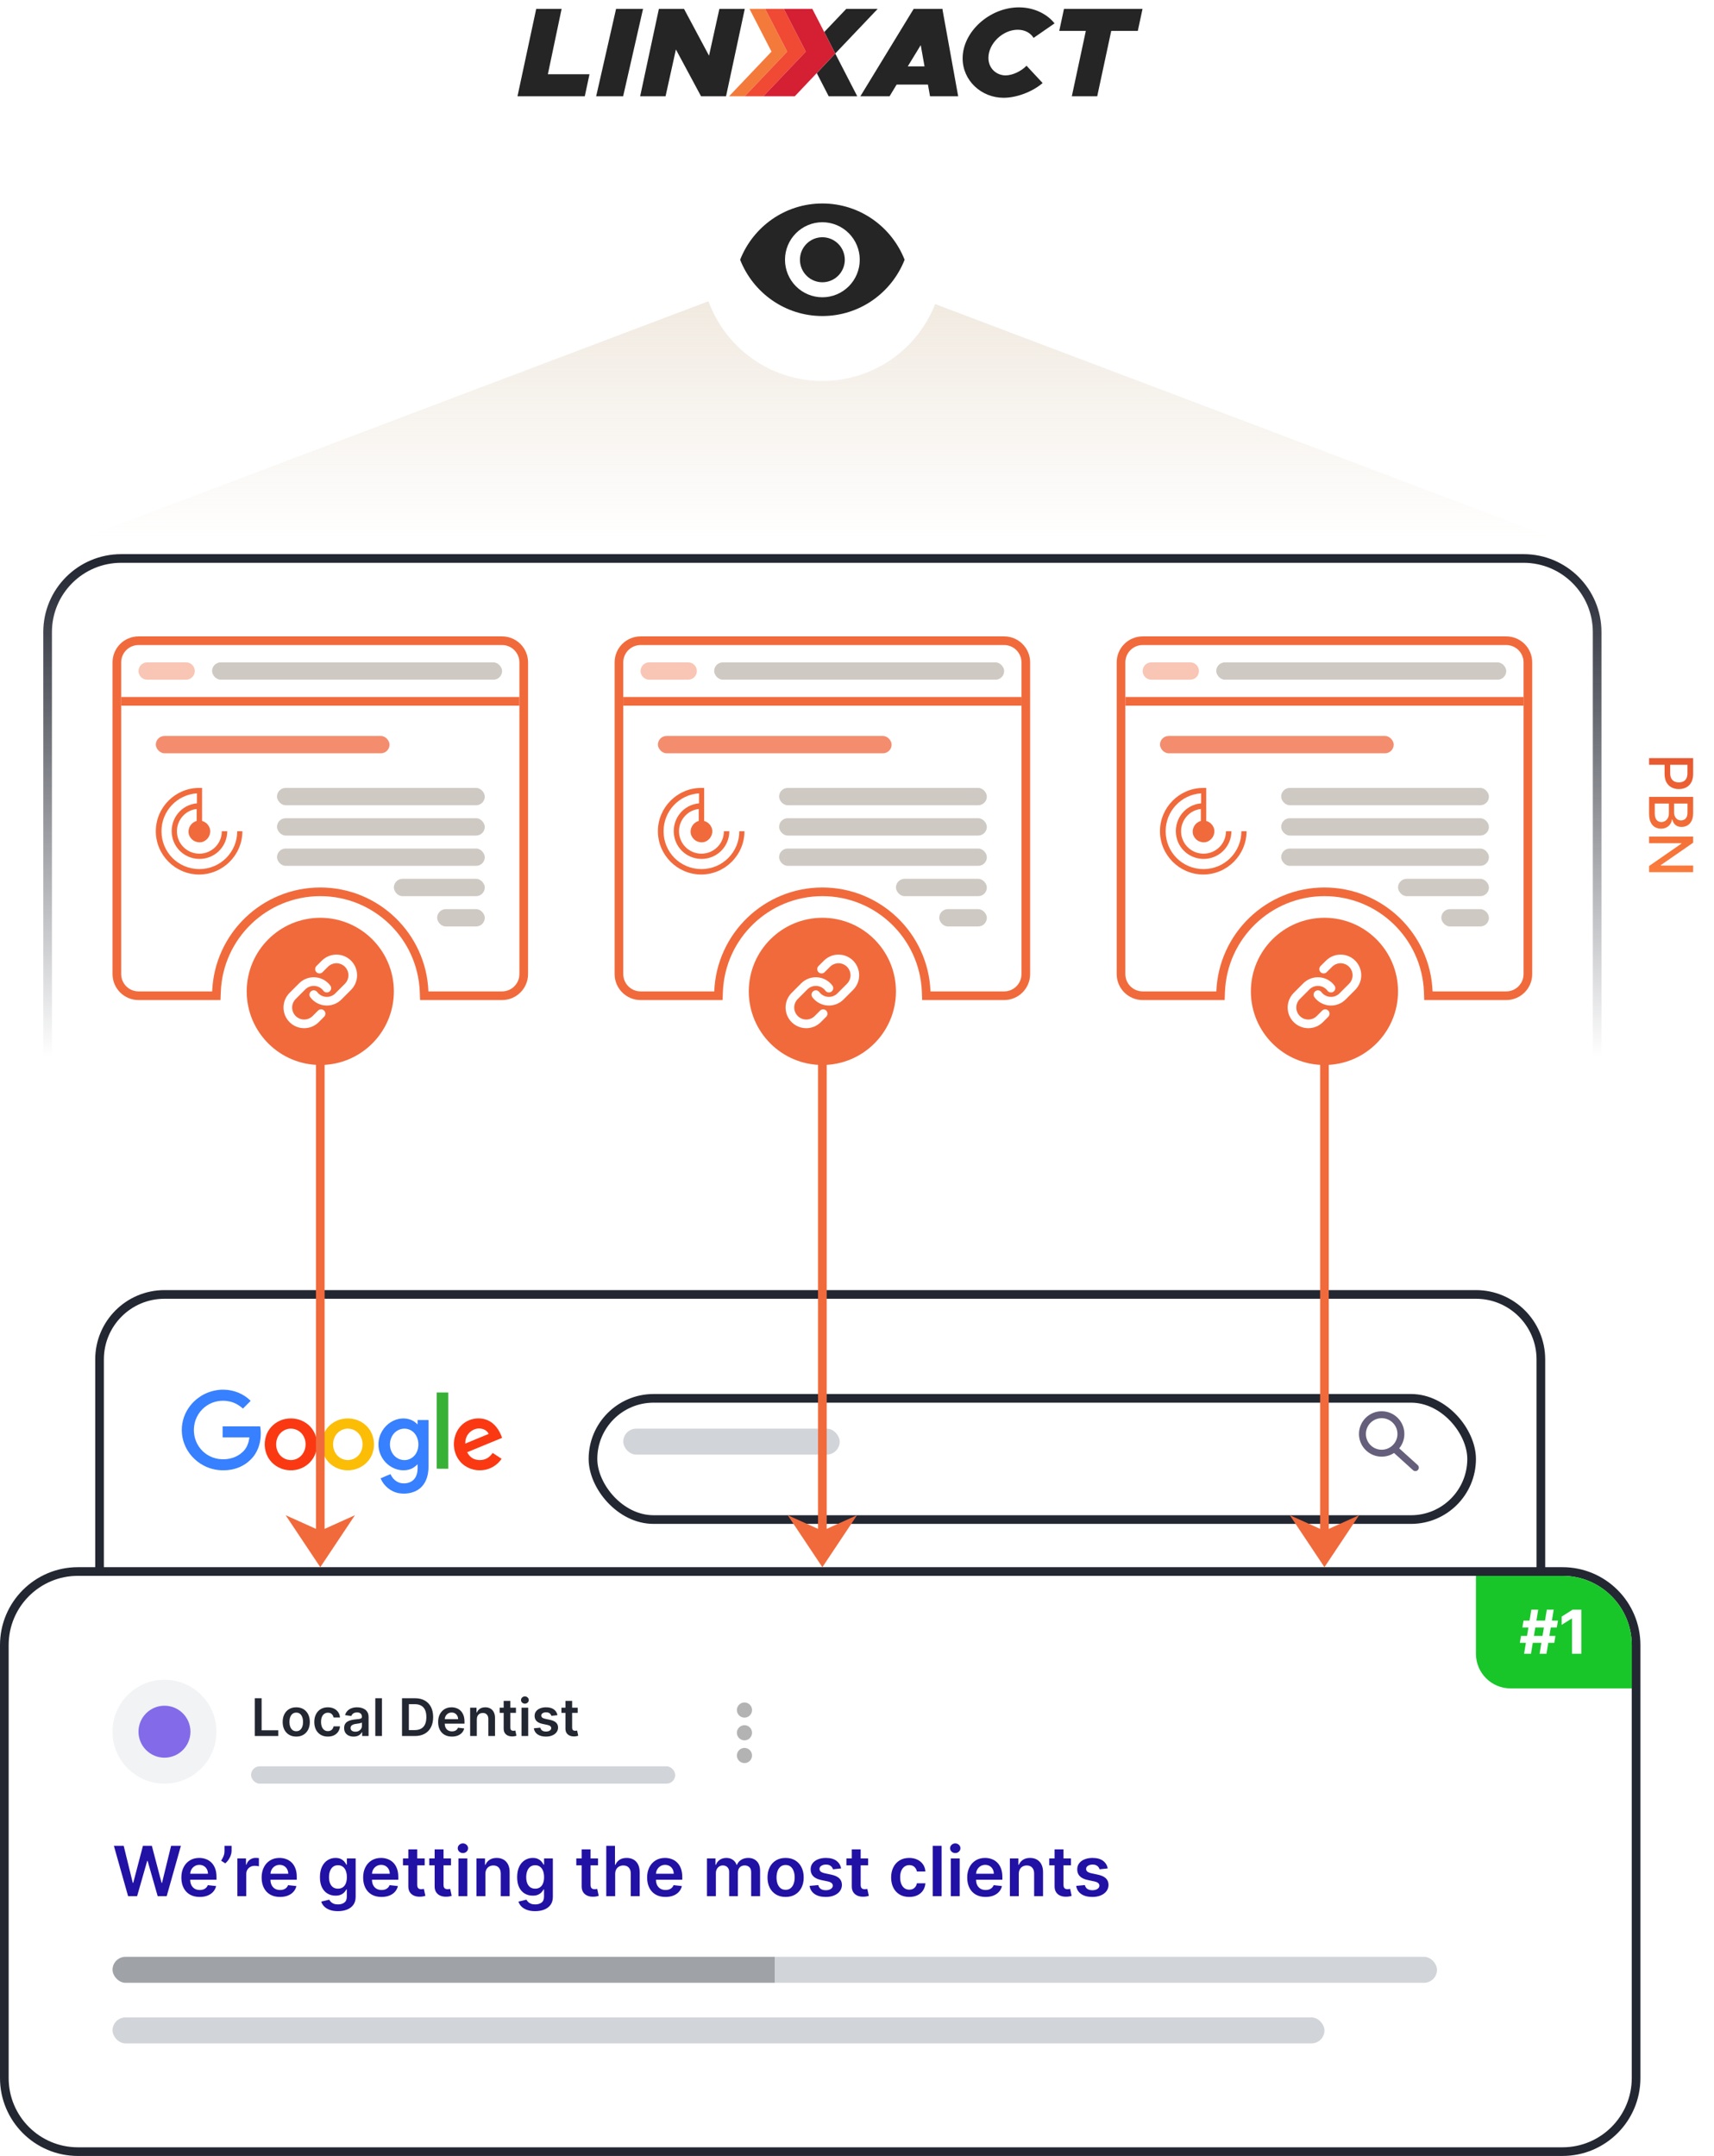
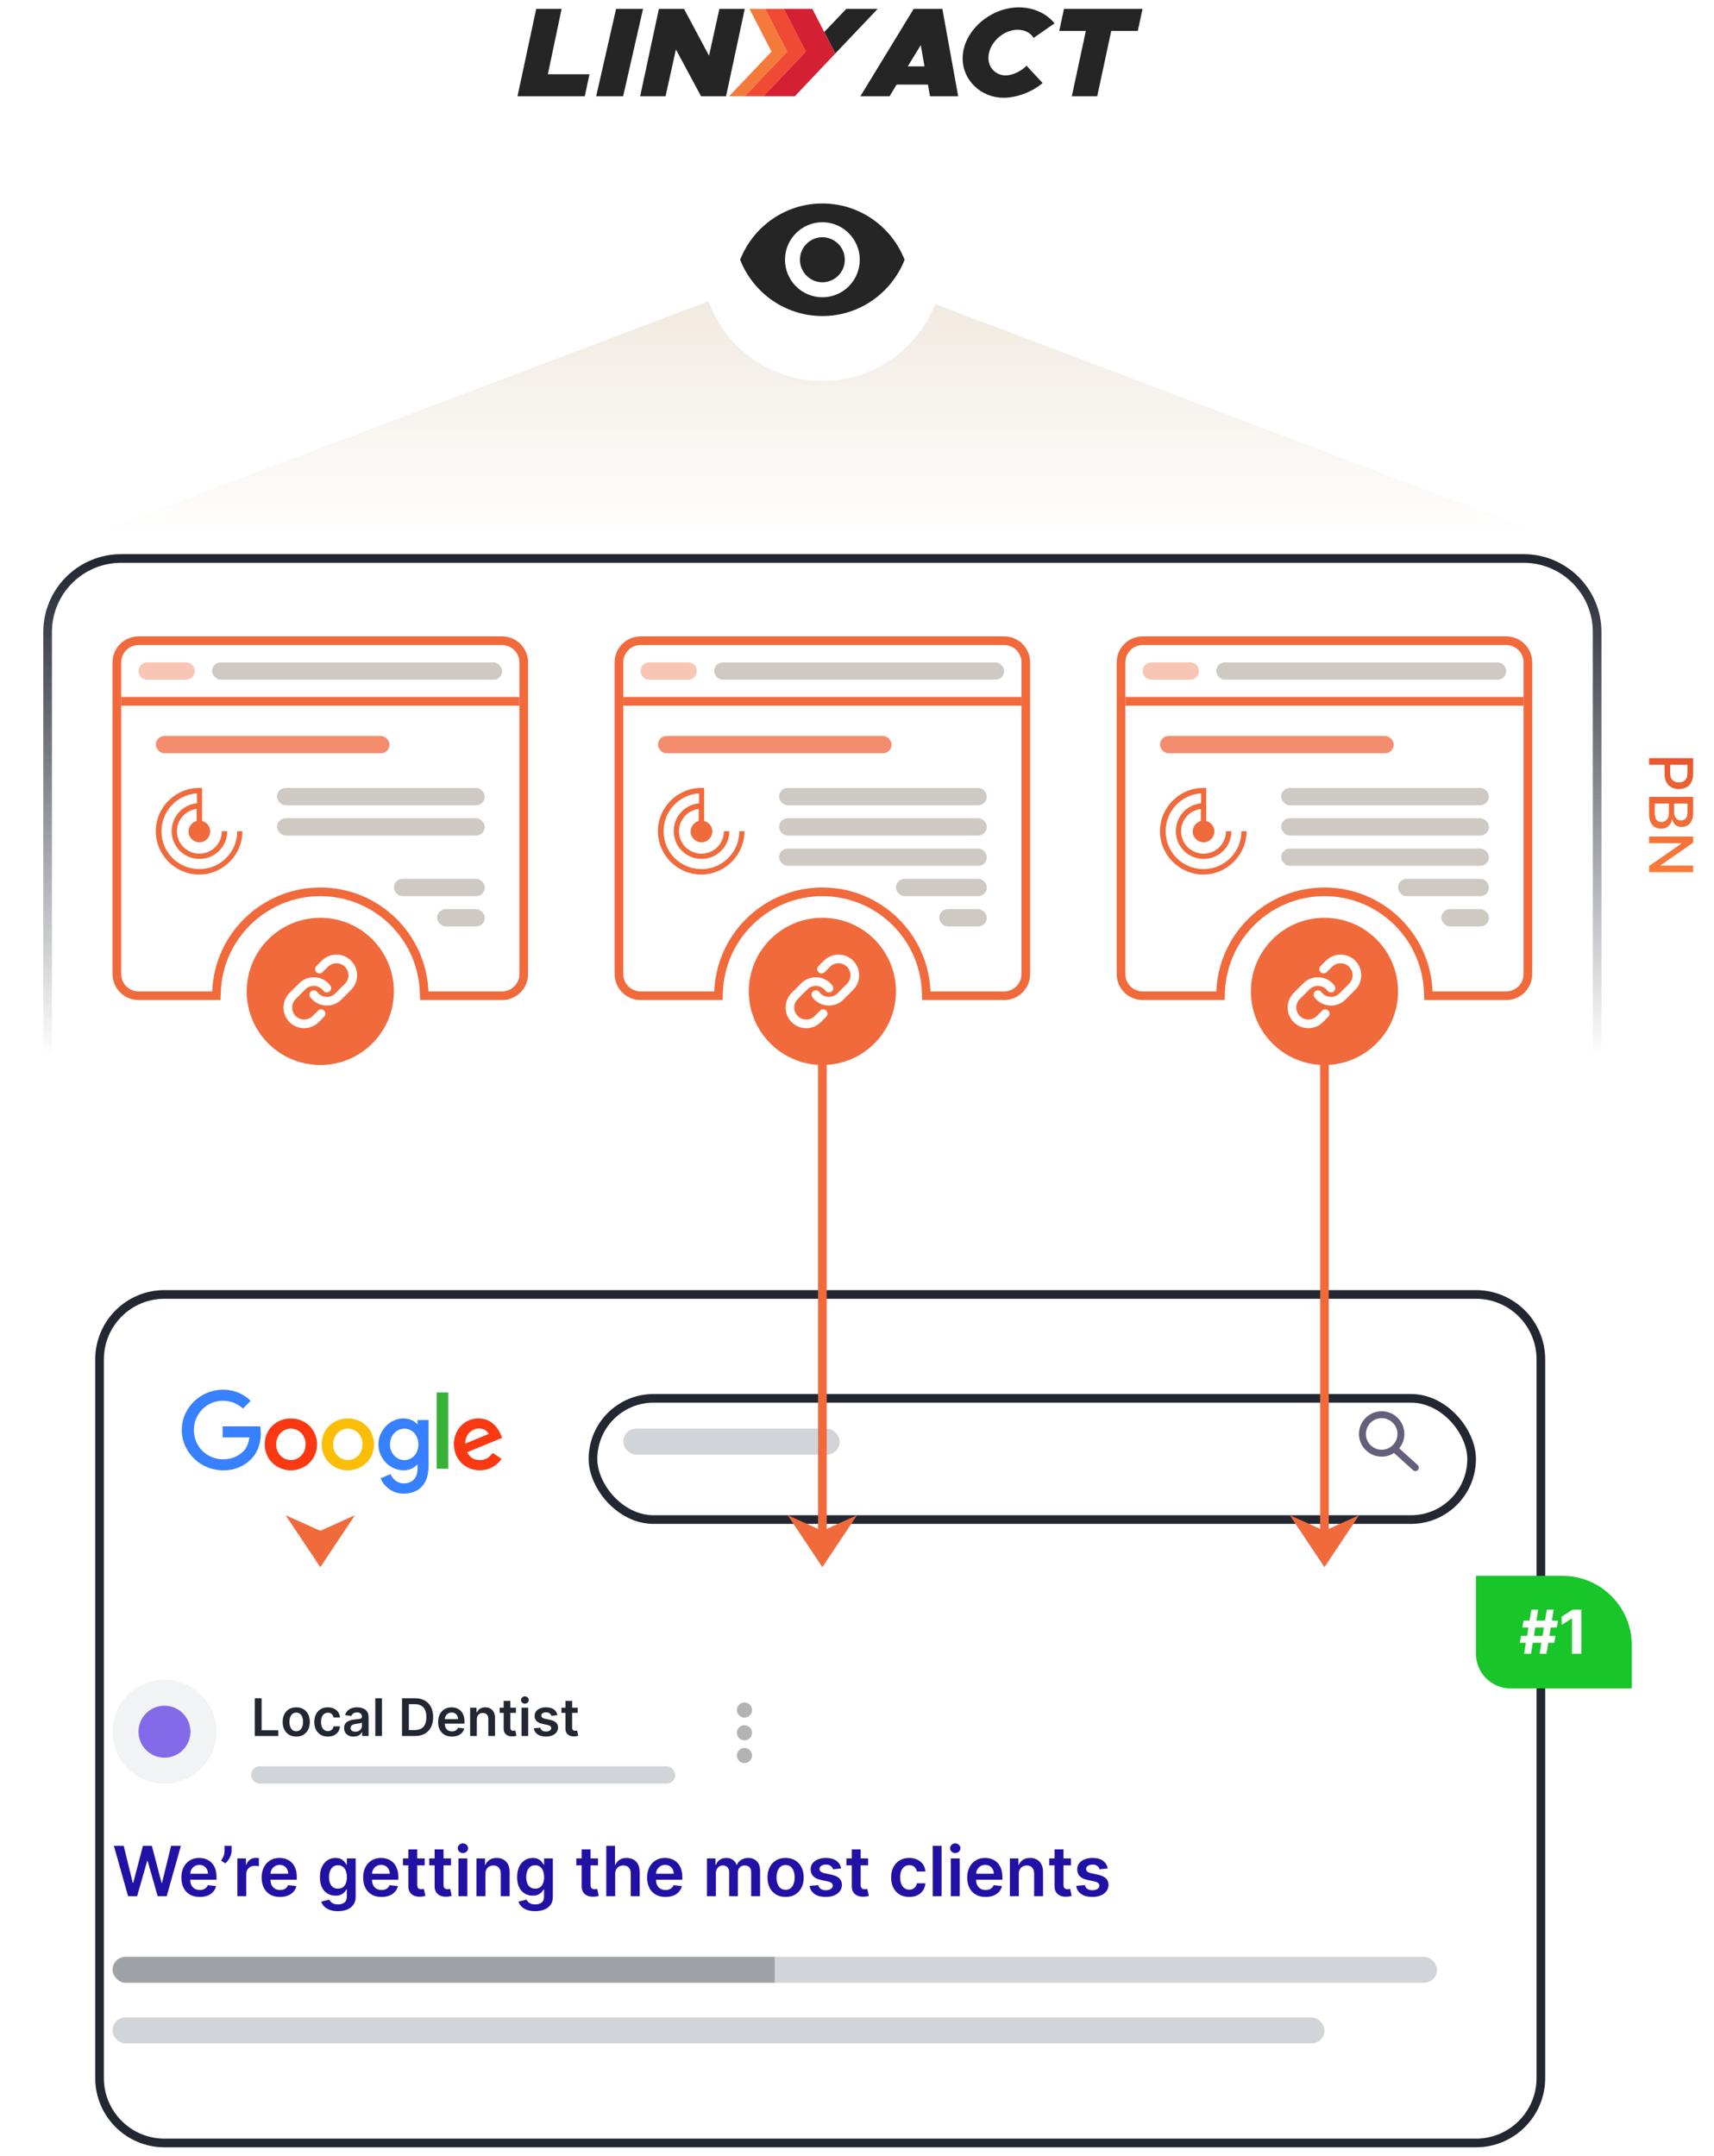
<svg xmlns="http://www.w3.org/2000/svg" width="396" height="498" viewBox="0 0 396 498" fill="none">
  <path d="M189 60L374 130H4L189 60Z" fill="url(#paint0_linear_18949_100548)" />
  <path d="M136.196 17.152L135.107 22.235H119.56L123.885 2.055H129.753L126.577 17.152H136.196Z" fill="#252525" />
  <path d="M142.336 2.055H148.568L143.97 22.235H137.738L142.336 2.055Z" fill="#252525" />
  <path d="M152.227 2.055H158.036L163.813 12.864L166.203 2.055H172.071L167.745 22.235H161.968L156.16 11.425L153.77 22.235H147.902L152.227 2.055Z" fill="#252525" />
-   <path d="M188.71 16.892L191.463 22.238H198.058L192.975 12.367L188.71 16.892Z" fill="#252525" />
  <path d="M195.515 2.055L190.434 7.4L192.974 12.364L202.775 2.055H195.515Z" fill="#252525" />
  <path d="M214.388 19.532H207.158L205.525 22.235H198.779L211.09 2.055H217.806L217.745 2.172L221.375 22.235H214.871L214.388 19.532ZM213.601 15.331L212.724 10.427L209.729 15.331H213.601Z" fill="#252525" />
  <path d="M222.404 13.48C222.404 7.312 228.666 1.701 235.411 1.701C238.981 1.701 241.976 3.288 243.639 5.402L238.799 8.751C238.133 7.665 236.864 6.871 235.139 6.871C231.661 6.871 228.363 10.073 228.363 13.363C228.363 15.918 230.33 17.416 232.325 17.416C233.868 17.416 235.895 16.506 237.165 15.184L240.886 19.178C238.587 21.176 234.927 22.586 231.872 22.586C226.731 22.586 222.404 18.619 222.404 13.48Z" fill="#252525" />
  <path d="M250.87 7.137H244.729L245.818 2.055H263.967L262.878 7.137H256.738L253.501 22.235H247.633L250.87 7.137Z" fill="#252525" />
  <path d="M176.794 2.055H173.164L178.246 11.925L168.445 22.235H172.075L181.875 11.925L176.794 2.055Z" fill="#F47A3B" />
  <path d="M181.088 2.055H176.792L181.874 11.925L172.073 22.235H176.369L186.169 11.925L181.088 2.055Z" fill="#F04934" />
  <path d="M192.974 12.364L183.628 22.235H176.368L186.169 11.925L181.087 2.055H187.681L192.974 12.364Z" fill="#D51F33" />
  <circle cx="190" cy="60" r="28" fill="white" />
  <path d="M190 65.2C191.374 65.2 192.692 64.652 193.664 63.677C194.636 62.702 195.182 61.379 195.182 60C195.182 58.621 194.636 57.298 193.664 56.323C192.692 55.348 191.374 54.8 190 54.8C188.626 54.8 187.308 55.348 186.336 56.323C185.364 57.298 184.818 58.621 184.818 60C184.818 61.379 185.364 62.702 186.336 63.677C187.308 64.652 188.626 65.2 190 65.2ZM190 51.333C192.291 51.333 194.487 52.246 196.107 53.872C197.726 55.497 198.636 57.702 198.636 60C198.636 62.298 197.726 64.503 196.107 66.128C194.487 67.754 192.291 68.667 190 68.667C187.709 68.667 185.513 67.754 183.893 66.128C182.274 64.503 181.364 62.298 181.364 60C181.364 57.702 182.274 55.497 183.893 53.872C185.513 52.246 187.709 51.333 190 51.333ZM190 73C198.636 73 206.012 67.609 209 60C206.012 52.391 198.636 47 190 47C181.364 47 173.988 52.391 171 60C173.988 67.609 181.364 73 190 73Z" fill="#252525" />
  <path d="M28 129C18.611 129 11 136.611 11 146V246C11 255.389 18.611 263 28 263H352C361.389 263 369 255.389 369 246V146C369 136.611 361.389 129 352 129H28Z" fill="white" stroke="url(#paint1_linear_18949_100548)" stroke-width="2" />
  <path d="M49.02 230H49.981L50.019 229.039C50.523 216.23 61.067 206 74 206C86.933 206 97.477 216.23 97.981 229.039L98.019 230H98.98H116C118.761 230 121 227.761 121 225V153C121 150.239 118.761 148 116 148H32C29.239 148 27 150.239 27 153V225C27 227.761 29.239 230 32 230H49.02Z" stroke="#F16A3C" stroke-width="2" />
  <path d="M120 162H28" stroke="#F16A3C" stroke-width="2" />
  <circle cx="74" cy="229" r="17" fill="#F16A3C" />
  <path d="M72.492 229.755C72.816 230.189 73.229 230.547 73.704 230.807C74.178 231.066 74.703 231.221 75.243 231.259C75.782 231.298 76.323 231.22 76.83 231.031C77.337 230.842 77.797 230.546 78.179 230.163L80.441 227.898C81.128 227.186 81.508 226.232 81.5 225.242C81.491 224.253 81.095 223.306 80.395 222.606C79.696 221.906 78.751 221.509 77.762 221.5C76.773 221.492 75.82 221.872 75.109 222.56L73.812 223.851M75.508 228.245C75.184 227.811 74.771 227.453 74.296 227.193C73.822 226.934 73.297 226.779 72.757 226.741C72.218 226.702 71.677 226.78 71.17 226.969C70.663 227.158 70.203 227.454 69.821 227.837L67.559 230.102C66.872 230.814 66.492 231.768 66.5 232.758C66.509 233.747 66.905 234.694 67.605 235.394C68.304 236.094 69.249 236.491 70.238 236.5C71.227 236.508 72.18 236.128 72.891 235.44L74.18 234.149" stroke="white" stroke-width="2" stroke-linecap="round" stroke-linejoin="round" />
  <path d="M54.812 192C54.812 196.812 50.938 200.75 46.062 200.75C41.188 200.75 37.312 196.875 37.312 192C37.312 187.375 40.875 183.562 45.5 183.25V185.562C41.938 185.875 39.375 189 39.688 192.562C40 196.125 43.125 198.688 46.688 198.375C50 198.062 52.5 195.312 52.5 192H51.25C51.25 194.875 48.938 197.188 46.062 197.188C43.188 197.188 40.875 194.875 40.875 192C40.875 189.375 42.875 187.125 45.438 186.875V189.625C44.125 190 43.312 191.312 43.625 192.688C44 194 45.312 194.812 46.688 194.5C48 194.125 48.812 192.812 48.5 191.438C48.25 190.562 47.562 189.875 46.688 189.625V182H46C40.5 182 36 186.5 36 192C36 197.5 40.5 202 46 202C51.5 202 56 197.5 56 192H54.812Z" fill="#F16A3C" />
  <rect x="64" y="182" width="48" height="4" rx="2" fill="#CEC9C2" />
  <rect x="64" y="189" width="48" height="4" rx="2" fill="#CEC9C2" />
-   <rect x="64" y="196" width="48" height="4" rx="2" fill="#CEC9C2" />
  <rect x="91" y="203" width="21" height="4" rx="2" fill="#CEC9C2" />
  <rect x="101" y="210" width="11" height="4" rx="2" fill="#CEC9C2" />
  <rect x="49" y="153" width="67" height="4" rx="2" fill="#CEC9C2" />
  <rect x="36" y="170" width="54" height="4" rx="2" fill="#F48D6E" />
  <path d="M32 155C32 153.895 32.895 153 34 153H43C44.105 153 45 153.895 45 155C45 156.105 44.105 157 43 157H34C32.895 157 32 156.105 32 155Z" fill="#F9C5B5" />
  <path d="M165.02 230H165.981L166.019 229.039C166.523 216.23 177.067 206 190 206C202.933 206 213.477 216.23 213.981 229.039L214.019 230H214.98H232C234.761 230 237 227.761 237 225V153C237 150.239 234.761 148 232 148H148C145.239 148 143 150.239 143 153V225C143 227.761 145.239 230 148 230H165.02Z" stroke="#F16A3C" stroke-width="2" />
  <path d="M236 162H144" stroke="#F16A3C" stroke-width="2" />
  <circle cx="190" cy="229" r="17" fill="#F16A3C" />
  <path d="M188.492 229.755C188.816 230.189 189.229 230.547 189.704 230.807C190.178 231.066 190.703 231.221 191.243 231.259C191.782 231.298 192.323 231.22 192.83 231.031C193.337 230.842 193.797 230.546 194.179 230.163L196.441 227.898C197.128 227.186 197.508 226.232 197.5 225.242C197.491 224.253 197.095 223.306 196.396 222.606C195.696 221.906 194.751 221.509 193.762 221.5C192.773 221.492 191.821 221.872 191.109 222.56L189.812 223.851M191.508 228.245C191.184 227.811 190.771 227.453 190.296 227.193C189.822 226.934 189.297 226.779 188.757 226.741C188.218 226.702 187.677 226.78 187.17 226.969C186.663 227.158 186.203 227.454 185.821 227.837L183.559 230.102C182.872 230.814 182.492 231.768 182.5 232.758C182.509 233.747 182.905 234.694 183.604 235.394C184.304 236.094 185.249 236.491 186.238 236.5C187.227 236.508 188.179 236.128 188.891 235.44L190.18 234.149" stroke="white" stroke-width="2" stroke-linecap="round" stroke-linejoin="round" />
  <path d="M170.812 192C170.812 196.812 166.938 200.75 162.062 200.75C157.188 200.75 153.312 196.875 153.312 192C153.312 187.375 156.875 183.562 161.5 183.25V185.562C157.938 185.875 155.375 189 155.688 192.562C156 196.125 159.125 198.688 162.688 198.375C166 198.062 168.5 195.312 168.5 192H167.25C167.25 194.875 164.938 197.188 162.062 197.188C159.188 197.188 156.875 194.875 156.875 192C156.875 189.375 158.875 187.125 161.438 186.875V189.625C160.125 190 159.313 191.312 159.625 192.688C160 194 161.312 194.812 162.688 194.5C164 194.125 164.812 192.812 164.5 191.438C164.25 190.562 163.562 189.875 162.688 189.625V182H162C156.5 182 152 186.5 152 192C152 197.5 156.5 202 162 202C167.5 202 172 197.5 172 192H170.812Z" fill="#F16A3C" />
  <rect x="180" y="182" width="48" height="4" rx="2" fill="#CEC9C2" />
  <rect x="180" y="189" width="48" height="4" rx="2" fill="#CEC9C2" />
  <rect x="180" y="196" width="48" height="4" rx="2" fill="#CEC9C2" />
  <rect x="207" y="203" width="21" height="4" rx="2" fill="#CEC9C2" />
  <rect x="217" y="210" width="11" height="4" rx="2" fill="#CEC9C2" />
  <rect x="165" y="153" width="67" height="4" rx="2" fill="#CEC9C2" />
  <rect x="152" y="170" width="54" height="4" rx="2" fill="#F48D6E" />
  <path d="M148 155C148 153.895 148.895 153 150 153H159C160.105 153 161 153.895 161 155C161 156.105 160.105 157 159 157H150C148.895 157 148 156.105 148 155Z" fill="#F9C5B5" />
  <path d="M281.02 230H281.981L282.019 229.039C282.523 216.23 293.067 206 306 206C318.933 206 329.477 216.23 329.981 229.039L330.019 230H330.98H348C350.761 230 353 227.761 353 225V153C353 150.239 350.761 148 348 148H264C261.239 148 259 150.239 259 153V225C259 227.761 261.239 230 264 230H281.02Z" stroke="#F16A3C" stroke-width="2" />
  <path d="M352 162H260" stroke="#F16A3C" stroke-width="2" />
  <circle cx="306" cy="229" r="17" fill="#F16A3C" />
  <path d="M304.492 229.755C304.816 230.189 305.229 230.547 305.704 230.807C306.178 231.066 306.703 231.221 307.243 231.259C307.782 231.298 308.323 231.22 308.83 231.031C309.337 230.842 309.797 230.546 310.179 230.163L312.441 227.898C313.128 227.186 313.508 226.232 313.5 225.242C313.491 224.253 313.095 223.306 312.396 222.606C311.696 221.906 310.751 221.509 309.762 221.5C308.773 221.492 307.821 221.872 307.109 222.56L305.812 223.851M307.508 228.245C307.184 227.811 306.771 227.453 306.296 227.193C305.822 226.934 305.297 226.779 304.757 226.741C304.218 226.702 303.677 226.78 303.17 226.969C302.663 227.158 302.203 227.454 301.821 227.837L299.559 230.102C298.872 230.814 298.492 231.768 298.5 232.758C298.509 233.747 298.905 234.694 299.604 235.394C300.304 236.094 301.249 236.491 302.238 236.5C303.227 236.508 304.179 236.128 304.891 235.44L306.18 234.149" stroke="white" stroke-width="2" stroke-linecap="round" stroke-linejoin="round" />
  <path d="M286.812 192C286.812 196.812 282.938 200.75 278.062 200.75C273.188 200.75 269.312 196.875 269.312 192C269.312 187.375 272.875 183.562 277.5 183.25V185.562C273.938 185.875 271.375 189 271.688 192.562C272 196.125 275.125 198.688 278.688 198.375C282 198.062 284.5 195.312 284.5 192H283.25C283.25 194.875 280.938 197.188 278.062 197.188C275.188 197.188 272.875 194.875 272.875 192C272.875 189.375 274.875 187.125 277.438 186.875V189.625C276.125 190 275.313 191.312 275.625 192.688C276 194 277.312 194.812 278.688 194.5C280 194.125 280.812 192.812 280.5 191.438C280.25 190.562 279.562 189.875 278.688 189.625V182H278C272.5 182 268 186.5 268 192C268 197.5 272.5 202 278 202C283.5 202 288 197.5 288 192H286.812Z" fill="#F16A3C" />
  <rect x="296" y="182" width="48" height="4" rx="2" fill="#CEC9C2" />
  <rect x="296" y="189" width="48" height="4" rx="2" fill="#CEC9C2" />
  <rect x="296" y="196" width="48" height="4" rx="2" fill="#CEC9C2" />
  <rect x="323" y="203" width="21" height="4" rx="2" fill="#CEC9C2" />
  <rect x="333" y="210" width="11" height="4" rx="2" fill="#CEC9C2" />
  <rect x="281" y="153" width="67" height="4" rx="2" fill="#CEC9C2" />
  <rect x="268" y="170" width="54" height="4" rx="2" fill="#F48D6E" />
  <path d="M264 155C264 153.895 264.895 153 266 153H275C276.105 153 277 153.895 277 155C277 156.105 276.105 157 275 157H266C264.895 157 264 156.105 264 155Z" fill="#F9C5B5" />
  <path d="M23 314C23 305.716 29.716 299 38 299H341C349.284 299 356 305.716 356 314V480C356 488.284 349.284 495 341 495H38C29.716 495 23 488.284 23 480V314Z" fill="white" stroke="#232732" stroke-width="2" />
-   <path d="M18 363C8.611 363 1 370.611 1 380V480C1 489.389 8.611 497 18 497H361C370.389 497 378 489.389 378 480V380C378 370.611 370.389 363 361 363H18Z" fill="white" stroke="#232732" stroke-width="2" />
  <path d="M341 364H361C369.837 364 377 371.163 377 380V390H349C344.582 390 341 386.418 341 382V364Z" fill="#18C629" />
  <path d="M355.703 382L357.374 371.818H358.964L357.294 382H355.703ZM351.144 379.474L351.408 377.884H359.362L359.099 379.474H351.144ZM352.124 382L353.794 371.818H355.385L353.714 382H352.124ZM351.726 375.935L351.994 374.344H359.949L359.68 375.935H351.726ZM365.347 371.818V382H363.194V373.862H363.134L360.803 375.323V373.414L363.323 371.818H365.347Z" fill="white" />
  <g clip-path="url(#clip0_18949_100548)">
    <path d="M26 452H179V458H26V452Z" fill="#9FA2A6" />
    <path d="M179 452H332V458H179V452Z" fill="#D1D4D8" />
  </g>
  <rect x="26" y="466" width="280" height="6" rx="3" fill="#D1D4D8" />
  <path d="M29.597 438L26.312 426.364H28.579L30.676 434.915H30.784L33.023 426.364H35.085L37.33 434.92H37.432L39.528 426.364H41.795L38.511 438H36.432L34.102 429.835H34.011L31.676 438H29.597ZM46.139 438.17C45.264 438.17 44.508 437.989 43.872 437.625C43.24 437.258 42.753 436.739 42.412 436.068C42.071 435.394 41.901 434.6 41.901 433.688C41.901 432.79 42.071 432.002 42.412 431.324C42.757 430.642 43.238 430.112 43.855 429.733C44.472 429.35 45.198 429.159 46.031 429.159C46.569 429.159 47.077 429.246 47.554 429.42C48.035 429.591 48.459 429.856 48.827 430.216C49.198 430.576 49.49 431.034 49.702 431.591C49.914 432.144 50.02 432.803 50.02 433.568V434.199H42.867V432.812H48.048C48.044 432.419 47.959 432.068 47.793 431.761C47.626 431.451 47.393 431.206 47.094 431.028C46.798 430.85 46.454 430.761 46.06 430.761C45.639 430.761 45.27 430.864 44.952 431.068C44.633 431.269 44.385 431.534 44.207 431.864C44.033 432.189 43.944 432.547 43.94 432.938V434.148C43.94 434.655 44.033 435.091 44.219 435.455C44.404 435.814 44.664 436.091 44.997 436.284C45.331 436.473 45.721 436.568 46.168 436.568C46.467 436.568 46.738 436.527 46.98 436.443C47.222 436.356 47.433 436.229 47.611 436.062C47.789 435.896 47.923 435.689 48.014 435.443L49.935 435.659C49.813 436.167 49.582 436.61 49.242 436.989C48.904 437.364 48.472 437.655 47.946 437.864C47.419 438.068 46.817 438.17 46.139 438.17ZM53.504 426.364V427.523C53.504 427.856 53.44 428.203 53.311 428.562C53.186 428.919 53.014 429.259 52.794 429.585C52.574 429.907 52.324 430.184 52.044 430.415L51.09 429.795C51.298 429.481 51.48 429.142 51.635 428.778C51.79 428.411 51.868 427.996 51.868 427.534V426.364H53.504ZM54.838 438V429.273H56.832V430.727H56.923C57.082 430.223 57.355 429.835 57.742 429.562C58.132 429.286 58.577 429.148 59.077 429.148C59.19 429.148 59.317 429.153 59.457 429.165C59.601 429.172 59.721 429.186 59.815 429.205V431.097C59.728 431.066 59.59 431.04 59.401 431.017C59.215 430.991 59.035 430.977 58.861 430.977C58.486 430.977 58.149 431.059 57.849 431.222C57.554 431.381 57.321 431.602 57.151 431.886C56.98 432.17 56.895 432.498 56.895 432.869V438H54.838ZM64.686 438.17C63.811 438.17 63.055 437.989 62.419 437.625C61.786 437.258 61.3 436.739 60.959 436.068C60.618 435.394 60.447 434.6 60.447 433.688C60.447 432.79 60.618 432.002 60.959 431.324C61.303 430.642 61.785 430.112 62.402 429.733C63.019 429.35 63.745 429.159 64.578 429.159C65.116 429.159 65.624 429.246 66.101 429.42C66.582 429.591 67.006 429.856 67.374 430.216C67.745 430.576 68.037 431.034 68.249 431.591C68.461 432.144 68.567 432.803 68.567 433.568V434.199H61.413V432.812H66.595C66.591 432.419 66.506 432.068 66.34 431.761C66.173 431.451 65.94 431.206 65.641 431.028C65.345 430.85 65.001 430.761 64.606 430.761C64.186 430.761 63.817 430.864 63.499 431.068C63.18 431.269 62.932 431.534 62.754 431.864C62.58 432.189 62.491 432.547 62.487 432.938V434.148C62.487 434.655 62.58 435.091 62.766 435.455C62.951 435.814 63.211 436.091 63.544 436.284C63.877 436.473 64.267 436.568 64.715 436.568C65.014 436.568 65.285 436.527 65.527 436.443C65.769 436.356 65.98 436.229 66.158 436.062C66.336 435.896 66.47 435.689 66.561 435.443L68.481 435.659C68.36 436.167 68.129 436.61 67.788 436.989C67.451 437.364 67.019 437.655 66.493 437.864C65.966 438.068 65.364 438.17 64.686 438.17ZM78.071 441.455C77.332 441.455 76.698 441.354 76.168 441.153C75.637 440.956 75.211 440.691 74.889 440.358C74.567 440.025 74.344 439.655 74.219 439.25L76.071 438.801C76.154 438.972 76.276 439.14 76.435 439.307C76.594 439.477 76.808 439.617 77.077 439.727C77.349 439.841 77.692 439.898 78.105 439.898C78.688 439.898 79.171 439.756 79.554 439.472C79.937 439.191 80.128 438.729 80.128 438.085V436.432H80.026C79.919 436.644 79.764 436.862 79.56 437.085C79.359 437.309 79.092 437.496 78.758 437.648C78.429 437.799 78.014 437.875 77.514 437.875C76.844 437.875 76.236 437.718 75.69 437.403C75.149 437.085 74.717 436.612 74.395 435.983C74.077 435.35 73.918 434.559 73.918 433.608C73.918 432.65 74.077 431.841 74.395 431.182C74.717 430.519 75.151 430.017 75.696 429.676C76.242 429.331 76.849 429.159 77.52 429.159C78.031 429.159 78.452 429.246 78.781 429.42C79.115 429.591 79.38 429.797 79.577 430.04C79.774 430.278 79.923 430.504 80.026 430.716H80.139V429.273H82.168V438.142C82.168 438.888 81.99 439.506 81.633 439.994C81.278 440.483 80.791 440.848 80.173 441.091C79.556 441.333 78.855 441.455 78.071 441.455ZM78.088 436.261C78.524 436.261 78.895 436.155 79.202 435.943C79.508 435.731 79.742 435.426 79.901 435.028C80.06 434.631 80.139 434.153 80.139 433.597C80.139 433.047 80.06 432.566 79.901 432.153C79.745 431.741 79.514 431.42 79.207 431.193C78.904 430.962 78.531 430.847 78.088 430.847C77.63 430.847 77.247 430.966 76.94 431.205C76.633 431.443 76.403 431.771 76.247 432.188C76.092 432.6 76.014 433.07 76.014 433.597C76.014 434.131 76.092 434.598 76.247 435C76.406 435.398 76.639 435.708 76.946 435.932C77.257 436.152 77.637 436.261 78.088 436.261ZM88.139 438.17C87.264 438.17 86.508 437.989 85.872 437.625C85.24 437.258 84.753 436.739 84.412 436.068C84.071 435.394 83.901 434.6 83.901 433.688C83.901 432.79 84.071 432.002 84.412 431.324C84.757 430.642 85.238 430.112 85.855 429.733C86.472 429.35 87.198 429.159 88.031 429.159C88.569 429.159 89.077 429.246 89.554 429.42C90.035 429.591 90.459 429.856 90.827 430.216C91.198 430.576 91.49 431.034 91.702 431.591C91.914 432.144 92.02 432.803 92.02 433.568V434.199H84.867V432.812H90.048C90.044 432.419 89.959 432.068 89.793 431.761C89.626 431.451 89.393 431.206 89.094 431.028C88.798 430.85 88.454 430.761 88.06 430.761C87.639 430.761 87.27 430.864 86.952 431.068C86.633 431.269 86.385 431.534 86.207 431.864C86.033 432.189 85.944 432.547 85.94 432.938V434.148C85.94 434.655 86.033 435.091 86.219 435.455C86.404 435.814 86.664 436.091 86.997 436.284C87.331 436.473 87.721 436.568 88.168 436.568C88.467 436.568 88.738 436.527 88.98 436.443C89.222 436.356 89.433 436.229 89.611 436.062C89.789 435.896 89.923 435.689 90.014 435.443L91.935 435.659C91.813 436.167 91.582 436.61 91.242 436.989C90.904 437.364 90.472 437.655 89.946 437.864C89.419 438.068 88.817 438.17 88.139 438.17ZM98.118 429.273V430.864H93.101V429.273H98.118ZM94.34 427.182H96.396V435.375C96.396 435.652 96.438 435.864 96.521 436.011C96.608 436.155 96.722 436.254 96.862 436.307C97.002 436.36 97.158 436.386 97.328 436.386C97.457 436.386 97.574 436.377 97.68 436.358C97.79 436.339 97.874 436.322 97.93 436.307L98.277 437.915C98.167 437.953 98.01 437.994 97.805 438.04C97.605 438.085 97.358 438.112 97.067 438.119C96.552 438.134 96.088 438.057 95.675 437.886C95.262 437.712 94.934 437.443 94.692 437.08C94.453 436.716 94.336 436.261 94.34 435.716V427.182ZM104.196 429.273V430.864H99.179V429.273H104.196ZM100.418 427.182H102.474V435.375C102.474 435.652 102.516 435.864 102.599 436.011C102.687 436.155 102.8 436.254 102.94 436.307C103.08 436.36 103.236 436.386 103.406 436.386C103.535 436.386 103.652 436.377 103.759 436.358C103.868 436.339 103.952 436.322 104.009 436.307L104.355 437.915C104.245 437.953 104.088 437.994 103.884 438.04C103.683 438.085 103.437 438.112 103.145 438.119C102.63 438.134 102.166 438.057 101.753 437.886C101.34 437.712 101.012 437.443 100.77 437.08C100.531 436.716 100.414 436.261 100.418 435.716V427.182ZM105.916 438V429.273H107.973V438H105.916ZM106.95 428.034C106.625 428.034 106.344 427.926 106.109 427.71C105.875 427.491 105.757 427.227 105.757 426.92C105.757 426.61 105.875 426.347 106.109 426.131C106.344 425.911 106.625 425.801 106.95 425.801C107.28 425.801 107.56 425.911 107.791 426.131C108.026 426.347 108.143 426.61 108.143 426.92C108.143 427.227 108.026 427.491 107.791 427.71C107.56 427.926 107.28 428.034 106.95 428.034ZM112.145 432.886V438H110.088V429.273H112.054V430.756H112.156C112.357 430.267 112.677 429.879 113.116 429.591C113.56 429.303 114.107 429.159 114.759 429.159C115.361 429.159 115.885 429.288 116.332 429.545C116.783 429.803 117.132 430.176 117.378 430.665C117.628 431.153 117.751 431.746 117.747 432.443V438H115.69V432.761C115.69 432.178 115.539 431.722 115.236 431.392C114.937 431.062 114.522 430.898 113.991 430.898C113.632 430.898 113.312 430.977 113.031 431.136C112.755 431.292 112.537 431.517 112.378 431.812C112.223 432.108 112.145 432.466 112.145 432.886ZM123.634 441.455C122.895 441.455 122.26 441.354 121.73 441.153C121.2 440.956 120.774 440.691 120.452 440.358C120.13 440.025 119.906 439.655 119.781 439.25L121.634 438.801C121.717 438.972 121.838 439.14 121.997 439.307C122.156 439.477 122.37 439.617 122.639 439.727C122.912 439.841 123.255 439.898 123.668 439.898C124.251 439.898 124.734 439.756 125.116 439.472C125.499 439.191 125.69 438.729 125.69 438.085V436.432H125.588C125.482 436.644 125.327 436.862 125.122 437.085C124.921 437.309 124.654 437.496 124.321 437.648C123.991 437.799 123.577 437.875 123.077 437.875C122.406 437.875 121.798 437.718 121.253 437.403C120.711 437.085 120.279 436.612 119.957 435.983C119.639 435.35 119.48 434.559 119.48 433.608C119.48 432.65 119.639 431.841 119.957 431.182C120.279 430.519 120.713 430.017 121.259 429.676C121.804 429.331 122.412 429.159 123.082 429.159C123.594 429.159 124.014 429.246 124.344 429.42C124.677 429.591 124.942 429.797 125.139 430.04C125.336 430.278 125.486 430.504 125.588 430.716H125.702V429.273H127.73V438.142C127.73 438.888 127.552 439.506 127.196 439.994C126.84 440.483 126.353 440.848 125.736 441.091C125.118 441.333 124.418 441.455 123.634 441.455ZM123.651 436.261C124.086 436.261 124.457 436.155 124.764 435.943C125.071 435.731 125.304 435.426 125.463 435.028C125.622 434.631 125.702 434.153 125.702 433.597C125.702 433.047 125.622 432.566 125.463 432.153C125.308 431.741 125.077 431.42 124.77 431.193C124.467 430.962 124.094 430.847 123.651 430.847C123.192 430.847 122.81 430.966 122.503 431.205C122.196 431.443 121.965 431.771 121.81 432.188C121.654 432.6 121.577 433.07 121.577 433.597C121.577 434.131 121.654 434.598 121.81 435C121.969 435.398 122.202 435.708 122.509 435.932C122.819 436.152 123.2 436.261 123.651 436.261ZM138.165 429.273V430.864H133.148V429.273H138.165ZM134.386 427.182H136.443V435.375C136.443 435.652 136.485 435.864 136.568 436.011C136.655 436.155 136.769 436.254 136.909 436.307C137.049 436.36 137.205 436.386 137.375 436.386C137.504 436.386 137.621 436.377 137.727 436.358C137.837 436.339 137.92 436.322 137.977 436.307L138.324 437.915C138.214 437.953 138.057 437.994 137.852 438.04C137.652 438.085 137.405 438.112 137.114 438.119C136.598 438.134 136.134 438.057 135.722 437.886C135.309 437.712 134.981 437.443 134.739 437.08C134.5 436.716 134.383 436.261 134.386 435.716V427.182ZM142.129 432.886V438H140.072V426.364H142.084V430.756H142.186C142.391 430.263 142.707 429.875 143.135 429.591C143.567 429.303 144.116 429.159 144.783 429.159C145.389 429.159 145.917 429.286 146.368 429.54C146.819 429.794 147.167 430.165 147.413 430.653C147.663 431.142 147.788 431.739 147.788 432.443V438H145.732V432.761C145.732 432.174 145.58 431.718 145.277 431.392C144.978 431.062 144.557 430.898 144.016 430.898C143.652 430.898 143.326 430.977 143.038 431.136C142.754 431.292 142.531 431.517 142.368 431.812C142.209 432.108 142.129 432.466 142.129 432.886ZM153.749 438.17C152.874 438.17 152.118 437.989 151.482 437.625C150.849 437.258 150.362 436.739 150.021 436.068C149.68 435.394 149.51 434.6 149.51 433.688C149.51 432.79 149.68 432.002 150.021 431.324C150.366 430.642 150.847 430.112 151.464 429.733C152.082 429.35 152.807 429.159 153.641 429.159C154.179 429.159 154.686 429.246 155.163 429.42C155.644 429.591 156.069 429.856 156.436 430.216C156.807 430.576 157.099 431.034 157.311 431.591C157.523 432.144 157.629 432.803 157.629 433.568V434.199H150.476V432.812H155.658C155.654 432.419 155.569 432.068 155.402 431.761C155.235 431.451 155.002 431.206 154.703 431.028C154.408 430.85 154.063 430.761 153.669 430.761C153.249 430.761 152.879 430.864 152.561 431.068C152.243 431.269 151.995 431.534 151.817 431.864C151.643 432.189 151.554 432.547 151.55 432.938V434.148C151.55 434.655 151.643 435.091 151.828 435.455C152.014 435.814 152.273 436.091 152.607 436.284C152.94 436.473 153.33 436.568 153.777 436.568C154.076 436.568 154.347 436.527 154.589 436.443C154.832 436.356 155.042 436.229 155.22 436.062C155.398 435.896 155.533 435.689 155.624 435.443L157.544 435.659C157.423 436.167 157.192 436.61 156.851 436.989C156.514 437.364 156.082 437.655 155.555 437.864C155.029 438.068 154.427 438.17 153.749 438.17ZM163.338 438V429.273H165.304V430.756H165.406C165.588 430.256 165.889 429.866 166.31 429.585C166.73 429.301 167.232 429.159 167.815 429.159C168.406 429.159 168.904 429.303 169.31 429.591C169.719 429.875 170.007 430.263 170.173 430.756H170.264C170.457 430.271 170.783 429.884 171.241 429.597C171.704 429.305 172.251 429.159 172.884 429.159C173.687 429.159 174.342 429.413 174.849 429.92C175.357 430.428 175.611 431.169 175.611 432.142V438H173.548V432.46C173.548 431.919 173.404 431.523 173.116 431.273C172.829 431.019 172.476 430.892 172.06 430.892C171.563 430.892 171.175 431.047 170.895 431.358C170.618 431.665 170.48 432.064 170.48 432.557V438H168.463V432.375C168.463 431.924 168.327 431.564 168.054 431.295C167.785 431.027 167.433 430.892 166.997 430.892C166.702 430.892 166.433 430.968 166.19 431.119C165.948 431.267 165.755 431.477 165.611 431.75C165.467 432.019 165.395 432.333 165.395 432.693V438H163.338ZM181.504 438.17C180.652 438.17 179.913 437.983 179.288 437.608C178.663 437.233 178.179 436.708 177.834 436.034C177.493 435.36 177.322 434.572 177.322 433.67C177.322 432.769 177.493 431.979 177.834 431.301C178.179 430.623 178.663 430.097 179.288 429.722C179.913 429.347 180.652 429.159 181.504 429.159C182.357 429.159 183.095 429.347 183.72 429.722C184.345 430.097 184.828 430.623 185.169 431.301C185.514 431.979 185.686 432.769 185.686 433.67C185.686 434.572 185.514 435.36 185.169 436.034C184.828 436.708 184.345 437.233 183.72 437.608C183.095 437.983 182.357 438.17 181.504 438.17ZM181.516 436.523C181.978 436.523 182.364 436.396 182.675 436.142C182.985 435.884 183.216 435.54 183.368 435.108C183.523 434.676 183.601 434.195 183.601 433.665C183.601 433.131 183.523 432.648 183.368 432.216C183.216 431.78 182.985 431.434 182.675 431.176C182.364 430.919 181.978 430.79 181.516 430.79C181.042 430.79 180.648 430.919 180.334 431.176C180.023 431.434 179.79 431.78 179.635 432.216C179.483 432.648 179.408 433.131 179.408 433.665C179.408 434.195 179.483 434.676 179.635 435.108C179.79 435.54 180.023 435.884 180.334 436.142C180.648 436.396 181.042 436.523 181.516 436.523ZM194.33 431.58L192.455 431.784C192.402 431.595 192.309 431.417 192.176 431.25C192.047 431.083 191.873 430.949 191.653 430.847C191.434 430.744 191.165 430.693 190.847 430.693C190.419 430.693 190.059 430.786 189.767 430.972C189.479 431.157 189.337 431.398 189.341 431.693C189.337 431.947 189.43 432.153 189.619 432.312C189.813 432.472 190.131 432.602 190.574 432.705L192.062 433.023C192.888 433.201 193.502 433.483 193.903 433.869C194.309 434.256 194.513 434.761 194.517 435.386C194.513 435.936 194.352 436.42 194.034 436.841C193.72 437.258 193.282 437.583 192.722 437.818C192.161 438.053 191.517 438.17 190.79 438.17C189.722 438.17 188.862 437.947 188.21 437.5C187.559 437.049 187.17 436.422 187.045 435.619L189.051 435.426C189.142 435.82 189.335 436.117 189.631 436.318C189.926 436.519 190.311 436.619 190.784 436.619C191.273 436.619 191.665 436.519 191.96 436.318C192.259 436.117 192.409 435.869 192.409 435.574C192.409 435.324 192.313 435.117 192.119 434.955C191.93 434.792 191.634 434.667 191.233 434.58L189.744 434.267C188.907 434.093 188.288 433.799 187.886 433.386C187.485 432.97 187.286 432.443 187.29 431.807C187.286 431.269 187.432 430.803 187.727 430.409C188.027 430.011 188.441 429.705 188.972 429.489C189.506 429.269 190.121 429.159 190.818 429.159C191.841 429.159 192.646 429.377 193.233 429.812C193.824 430.248 194.189 430.837 194.33 431.58ZM200.571 429.273V430.864H195.554V429.273H200.571ZM196.793 427.182H198.849V435.375C198.849 435.652 198.891 435.864 198.974 436.011C199.062 436.155 199.175 436.254 199.315 436.307C199.455 436.36 199.611 436.386 199.781 436.386C199.91 436.386 200.027 436.377 200.134 436.358C200.243 436.339 200.327 436.322 200.384 436.307L200.73 437.915C200.62 437.953 200.463 437.994 200.259 438.04C200.058 438.085 199.812 438.112 199.52 438.119C199.005 438.134 198.541 438.057 198.128 437.886C197.715 437.712 197.387 437.443 197.145 437.08C196.906 436.716 196.789 436.261 196.793 435.716V427.182ZM210.067 438.17C209.196 438.17 208.447 437.979 207.822 437.597C207.201 437.214 206.722 436.686 206.385 436.011C206.052 435.333 205.885 434.553 205.885 433.67C205.885 432.784 206.055 432.002 206.396 431.324C206.737 430.642 207.218 430.112 207.839 429.733C208.464 429.35 209.203 429.159 210.055 429.159C210.764 429.159 211.391 429.29 211.936 429.551C212.485 429.809 212.923 430.174 213.249 430.648C213.574 431.117 213.76 431.667 213.805 432.295H211.839C211.76 431.875 211.571 431.525 211.271 431.244C210.976 430.96 210.58 430.818 210.084 430.818C209.663 430.818 209.294 430.932 208.976 431.159C208.658 431.383 208.41 431.705 208.232 432.125C208.057 432.545 207.97 433.049 207.97 433.636C207.97 434.231 208.057 434.742 208.232 435.17C208.406 435.595 208.65 435.922 208.964 436.153C209.283 436.381 209.656 436.494 210.084 436.494C210.387 436.494 210.658 436.437 210.896 436.324C211.139 436.206 211.341 436.038 211.504 435.818C211.667 435.598 211.779 435.331 211.839 435.017H213.805C213.756 435.634 213.574 436.182 213.26 436.659C212.946 437.133 212.518 437.504 211.976 437.773C211.434 438.038 210.798 438.17 210.067 438.17ZM217.551 426.364V438H215.494V426.364H217.551ZM219.666 438V429.273H221.723V438H219.666ZM220.7 428.034C220.375 428.034 220.094 427.926 219.859 427.71C219.625 427.491 219.507 427.227 219.507 426.92C219.507 426.61 219.625 426.347 219.859 426.131C220.094 425.911 220.375 425.801 220.7 425.801C221.03 425.801 221.31 425.911 221.541 426.131C221.776 426.347 221.893 426.61 221.893 426.92C221.893 427.227 221.776 427.491 221.541 427.71C221.31 427.926 221.03 428.034 220.7 428.034ZM227.702 438.17C226.827 438.17 226.071 437.989 225.435 437.625C224.802 437.258 224.315 436.739 223.974 436.068C223.634 435.394 223.463 434.6 223.463 433.688C223.463 432.79 223.634 432.002 223.974 431.324C224.319 430.642 224.8 430.112 225.418 429.733C226.035 429.35 226.76 429.159 227.594 429.159C228.132 429.159 228.639 429.246 229.116 429.42C229.598 429.591 230.022 429.856 230.389 430.216C230.76 430.576 231.052 431.034 231.264 431.591C231.476 432.144 231.582 432.803 231.582 433.568V434.199H224.429V432.812H229.611C229.607 432.419 229.522 432.068 229.355 431.761C229.188 431.451 228.955 431.206 228.656 431.028C228.361 430.85 228.016 430.761 227.622 430.761C227.202 430.761 226.832 430.864 226.514 431.068C226.196 431.269 225.948 431.534 225.77 431.864C225.596 432.189 225.507 432.547 225.503 432.938V434.148C225.503 434.655 225.596 435.091 225.781 435.455C225.967 435.814 226.226 436.091 226.56 436.284C226.893 436.473 227.283 436.568 227.73 436.568C228.029 436.568 228.3 436.527 228.543 436.443C228.785 436.356 228.995 436.229 229.173 436.062C229.351 435.896 229.486 435.689 229.577 435.443L231.497 435.659C231.376 436.167 231.145 436.61 230.804 436.989C230.467 437.364 230.035 437.655 229.509 437.864C228.982 438.068 228.38 438.17 227.702 438.17ZM235.379 432.886V438H233.322V429.273H235.288V430.756H235.391C235.591 430.267 235.911 429.879 236.351 429.591C236.794 429.303 237.341 429.159 237.993 429.159C238.595 429.159 239.12 429.288 239.567 429.545C240.018 429.803 240.366 430.176 240.612 430.665C240.862 431.153 240.985 431.746 240.982 432.443V438H238.925V432.761C238.925 432.178 238.773 431.722 238.47 431.392C238.171 431.062 237.756 430.898 237.226 430.898C236.866 430.898 236.546 430.977 236.266 431.136C235.989 431.292 235.771 431.517 235.612 431.812C235.457 432.108 235.379 432.466 235.379 432.886ZM247.43 429.273V430.864H242.413V429.273H247.43ZM243.652 427.182H245.709V435.375C245.709 435.652 245.75 435.864 245.834 436.011C245.921 436.155 246.035 436.254 246.175 436.307C246.315 436.36 246.47 436.386 246.641 436.386C246.769 436.386 246.887 436.377 246.993 436.358C247.103 436.339 247.186 436.322 247.243 436.307L247.589 437.915C247.48 437.953 247.322 437.994 247.118 438.04C246.917 438.085 246.671 438.112 246.379 438.119C245.864 438.134 245.4 438.057 244.987 437.886C244.574 437.712 244.247 437.443 244.004 437.08C243.766 436.716 243.648 436.261 243.652 435.716V427.182ZM255.923 431.58L254.048 431.784C253.995 431.595 253.902 431.417 253.77 431.25C253.641 431.083 253.467 430.949 253.247 430.847C253.027 430.744 252.759 430.693 252.44 430.693C252.012 430.693 251.652 430.786 251.361 430.972C251.073 431.157 250.931 431.398 250.935 431.693C250.931 431.947 251.024 432.153 251.213 432.312C251.406 432.472 251.724 432.602 252.168 432.705L253.656 433.023C254.482 433.201 255.096 433.483 255.497 433.869C255.902 434.256 256.107 434.761 256.111 435.386C256.107 435.936 255.946 436.42 255.628 436.841C255.313 437.258 254.876 437.583 254.315 437.818C253.755 438.053 253.111 438.17 252.384 438.17C251.315 438.17 250.455 437.947 249.804 437.5C249.152 437.049 248.764 436.422 248.639 435.619L250.645 435.426C250.736 435.82 250.929 436.117 251.224 436.318C251.52 436.519 251.904 436.619 252.378 436.619C252.866 436.619 253.259 436.519 253.554 436.318C253.853 436.117 254.003 435.869 254.003 435.574C254.003 435.324 253.906 435.117 253.713 434.955C253.524 434.792 253.228 434.667 252.827 434.58L251.338 434.267C250.501 434.093 249.882 433.799 249.48 433.386C249.079 432.97 248.88 432.443 248.884 431.807C248.88 431.269 249.026 430.803 249.321 430.409C249.62 430.011 250.035 429.705 250.565 429.489C251.099 429.269 251.715 429.159 252.412 429.159C253.435 429.159 254.24 429.377 254.827 429.812C255.418 430.248 255.783 430.837 255.923 431.58Z" fill="#2211A5" />
  <circle cx="38" cy="400" r="12" fill="#F1F3F4" />
  <circle cx="38" cy="400" r="6" fill="#836AE9" />
  <path d="M58.861 401V392.273H60.442V399.675H64.285V401H58.861ZM68.445 401.128C67.805 401.128 67.251 400.987 66.783 400.706C66.314 400.425 65.95 400.031 65.692 399.526C65.436 399.02 65.308 398.429 65.308 397.753C65.308 397.077 65.436 396.484 65.692 395.976C65.95 395.467 66.314 395.072 66.783 394.791C67.251 394.51 67.805 394.369 68.445 394.369C69.084 394.369 69.638 394.51 70.106 394.791C70.575 395.072 70.938 395.467 71.193 395.976C71.452 396.484 71.581 397.077 71.581 397.753C71.581 398.429 71.452 399.02 71.193 399.526C70.938 400.031 70.575 400.425 70.106 400.706C69.638 400.987 69.084 401.128 68.445 401.128ZM68.453 399.892C68.8 399.892 69.09 399.797 69.322 399.607C69.555 399.413 69.729 399.155 69.842 398.831C69.959 398.507 70.017 398.146 70.017 397.749C70.017 397.348 69.959 396.986 69.842 396.662C69.729 396.335 69.555 396.075 69.322 395.882C69.09 395.689 68.8 395.592 68.453 395.592C68.098 395.592 67.803 395.689 67.567 395.882C67.334 396.075 67.159 396.335 67.043 396.662C66.929 396.986 66.872 397.348 66.872 397.749C66.872 398.146 66.929 398.507 67.043 398.831C67.159 399.155 67.334 399.413 67.567 399.607C67.803 399.797 68.098 399.892 68.453 399.892ZM75.745 401.128C75.092 401.128 74.531 400.984 74.062 400.697C73.596 400.411 73.237 400.014 72.984 399.509C72.734 399 72.609 398.415 72.609 397.753C72.609 397.088 72.737 396.501 72.993 395.993C73.248 395.482 73.609 395.084 74.075 394.8C74.544 394.513 75.098 394.369 75.737 394.369C76.268 394.369 76.738 394.467 77.147 394.663C77.559 394.857 77.887 395.131 78.132 395.486C78.376 395.838 78.515 396.25 78.549 396.722H77.075C77.015 396.406 76.873 396.143 76.649 395.933C76.427 395.72 76.13 395.614 75.758 395.614C75.443 395.614 75.166 395.699 74.927 395.869C74.689 396.037 74.502 396.278 74.369 396.594C74.238 396.909 74.173 397.287 74.173 397.727C74.173 398.173 74.238 398.557 74.369 398.878C74.5 399.196 74.683 399.442 74.919 399.615C75.157 399.786 75.437 399.871 75.758 399.871C75.985 399.871 76.189 399.828 76.368 399.743C76.549 399.655 76.701 399.528 76.823 399.364C76.946 399.199 77.029 398.999 77.075 398.763H78.549C78.512 399.226 78.376 399.636 78.14 399.994C77.904 400.349 77.584 400.628 77.177 400.83C76.771 401.028 76.294 401.128 75.745 401.128ZM81.7 401.132C81.285 401.132 80.911 401.058 80.579 400.911C80.249 400.76 79.988 400.538 79.795 400.246C79.604 399.953 79.509 399.592 79.509 399.163C79.509 398.794 79.577 398.489 79.714 398.247C79.85 398.006 80.036 397.812 80.272 397.668C80.508 397.523 80.773 397.413 81.069 397.339C81.367 397.263 81.675 397.207 81.994 397.173C82.377 397.134 82.688 397.098 82.927 397.067C83.165 397.033 83.339 396.982 83.447 396.913C83.558 396.842 83.613 396.733 83.613 396.585V396.56C83.613 396.239 83.518 395.99 83.327 395.814C83.137 395.638 82.863 395.55 82.505 395.55C82.127 395.55 81.827 395.632 81.606 395.797C81.387 395.962 81.239 396.156 81.163 396.381L79.722 396.176C79.836 395.778 80.023 395.446 80.285 395.179C80.546 394.909 80.866 394.707 81.244 394.574C81.621 394.438 82.039 394.369 82.496 394.369C82.812 394.369 83.126 394.406 83.438 394.48C83.751 394.554 84.036 394.676 84.295 394.847C84.553 395.014 84.761 395.243 84.917 395.533C85.076 395.822 85.156 396.185 85.156 396.619V401H83.673V400.101H83.621C83.528 400.283 83.396 400.453 83.225 400.612C83.058 400.768 82.846 400.895 82.59 400.991C82.337 401.085 82.04 401.132 81.7 401.132ZM82.1 399.999C82.41 399.999 82.678 399.937 82.906 399.815C83.133 399.69 83.308 399.526 83.43 399.321C83.555 399.116 83.617 398.893 83.617 398.652V397.881C83.569 397.92 83.487 397.957 83.37 397.991C83.256 398.026 83.129 398.055 82.987 398.081C82.844 398.107 82.704 398.129 82.565 398.149C82.425 398.169 82.305 398.186 82.202 398.2C81.972 398.232 81.766 398.283 81.585 398.354C81.403 398.425 81.259 398.524 81.154 398.652C81.049 398.777 80.996 398.939 80.996 399.138C80.996 399.422 81.1 399.636 81.308 399.781C81.515 399.926 81.779 399.999 82.1 399.999ZM88.249 392.273V401H86.707V392.273H88.249ZM95.838 401H92.88V392.273H95.897C96.764 392.273 97.508 392.447 98.13 392.797C98.755 393.143 99.235 393.642 99.571 394.293C99.906 394.943 100.074 395.722 100.074 396.628C100.074 397.537 99.904 398.318 99.566 398.972C99.231 399.625 98.747 400.126 98.113 400.476C97.483 400.825 96.724 401 95.838 401ZM94.461 399.632H95.761C96.369 399.632 96.876 399.521 97.282 399.3C97.689 399.075 97.994 398.741 98.198 398.298C98.403 397.852 98.505 397.295 98.505 396.628C98.505 395.96 98.403 395.406 98.198 394.966C97.994 394.523 97.691 394.192 97.291 393.973C96.893 393.751 96.399 393.641 95.808 393.641H94.461V399.632ZM104.405 401.128C103.749 401.128 103.182 400.991 102.705 400.719C102.23 400.443 101.865 400.054 101.61 399.551C101.354 399.045 101.226 398.45 101.226 397.766C101.226 397.092 101.354 396.501 101.61 395.993C101.868 395.482 102.229 395.084 102.692 394.8C103.155 394.513 103.699 394.369 104.324 394.369C104.728 394.369 105.108 394.435 105.466 394.565C105.827 394.693 106.145 394.892 106.421 395.162C106.699 395.432 106.918 395.776 107.077 396.193C107.236 396.608 107.316 397.102 107.316 397.676V398.149H101.951V397.109H105.837C105.834 396.814 105.77 396.551 105.645 396.321C105.52 396.088 105.346 395.905 105.121 395.771C104.9 395.638 104.641 395.571 104.346 395.571C104.03 395.571 103.753 395.648 103.515 395.801C103.276 395.952 103.09 396.151 102.956 396.398C102.826 396.642 102.759 396.911 102.756 397.203V398.111C102.756 398.491 102.826 398.818 102.965 399.091C103.104 399.361 103.299 399.568 103.549 399.713C103.799 399.855 104.091 399.926 104.426 399.926C104.651 399.926 104.854 399.895 105.036 399.832C105.218 399.767 105.375 399.672 105.509 399.547C105.642 399.422 105.743 399.267 105.811 399.082L107.252 399.244C107.161 399.625 106.988 399.957 106.732 400.241C106.479 400.523 106.155 400.741 105.76 400.898C105.365 401.051 104.914 401.128 104.405 401.128ZM110.163 397.165V401H108.621V394.455H110.095V395.567H110.172C110.322 395.2 110.563 394.909 110.892 394.693C111.224 394.477 111.635 394.369 112.124 394.369C112.575 394.369 112.969 394.466 113.304 394.659C113.642 394.852 113.903 395.132 114.088 395.499C114.276 395.865 114.368 396.31 114.365 396.832V401H112.822V397.071C112.822 396.634 112.709 396.291 112.482 396.044C112.257 395.797 111.946 395.673 111.548 395.673C111.278 395.673 111.038 395.733 110.828 395.852C110.621 395.969 110.457 396.138 110.338 396.359C110.222 396.581 110.163 396.849 110.163 397.165ZM119.202 394.455V395.648H115.439V394.455H119.202ZM116.368 392.886H117.911V399.031C117.911 399.239 117.942 399.398 118.004 399.509C118.07 399.616 118.155 399.69 118.26 399.73C118.365 399.77 118.482 399.79 118.609 399.79C118.706 399.79 118.794 399.783 118.874 399.768C118.956 399.754 119.018 399.741 119.061 399.73L119.321 400.936C119.239 400.964 119.121 400.996 118.967 401.03C118.817 401.064 118.632 401.084 118.413 401.089C118.027 401.101 117.679 401.043 117.369 400.915C117.06 400.784 116.814 400.582 116.632 400.31C116.453 400.037 116.365 399.696 116.368 399.287V392.886ZM120.492 401V394.455H122.034V401H120.492ZM121.267 393.526C121.023 393.526 120.813 393.445 120.637 393.283C120.461 393.118 120.373 392.92 120.373 392.69C120.373 392.457 120.461 392.26 120.637 392.098C120.813 391.933 121.023 391.851 121.267 391.851C121.515 391.851 121.725 391.933 121.898 392.098C122.074 392.26 122.162 392.457 122.162 392.69C122.162 392.92 122.074 393.118 121.898 393.283C121.725 393.445 121.515 393.526 121.267 393.526ZM128.794 396.185L127.388 396.338C127.348 396.196 127.278 396.062 127.179 395.938C127.082 395.812 126.952 395.712 126.787 395.635C126.622 395.558 126.42 395.52 126.182 395.52C125.861 395.52 125.591 395.589 125.372 395.729C125.156 395.868 125.05 396.048 125.053 396.27C125.05 396.46 125.119 396.615 125.261 396.734C125.406 396.854 125.645 396.952 125.977 397.028L127.094 397.267C127.713 397.401 128.173 397.612 128.474 397.902C128.778 398.192 128.932 398.571 128.935 399.04C128.932 399.452 128.811 399.815 128.572 400.131C128.337 400.443 128.009 400.687 127.588 400.864C127.168 401.04 126.685 401.128 126.139 401.128C125.338 401.128 124.693 400.96 124.205 400.625C123.716 400.287 123.425 399.817 123.331 399.214L124.835 399.07C124.903 399.365 125.048 399.588 125.27 399.739C125.491 399.889 125.78 399.964 126.135 399.964C126.501 399.964 126.795 399.889 127.017 399.739C127.241 399.588 127.354 399.402 127.354 399.18C127.354 398.993 127.281 398.838 127.136 398.716C126.994 398.594 126.773 398.5 126.472 398.435L125.355 398.2C124.727 398.07 124.263 397.849 123.962 397.54C123.661 397.227 123.511 396.832 123.514 396.355C123.511 395.952 123.621 395.602 123.842 395.307C124.067 395.009 124.378 394.778 124.776 394.616C125.176 394.452 125.638 394.369 126.161 394.369C126.928 394.369 127.531 394.533 127.972 394.859C128.415 395.186 128.689 395.628 128.794 396.185ZM133.475 394.455V395.648H129.712V394.455H133.475ZM130.641 392.886H132.184V399.031C132.184 399.239 132.215 399.398 132.278 399.509C132.343 399.616 132.428 399.69 132.533 399.73C132.638 399.77 132.755 399.79 132.883 399.79C132.979 399.79 133.067 399.783 133.147 399.768C133.229 399.754 133.292 399.741 133.335 399.73L133.594 400.936C133.512 400.964 133.394 400.996 133.241 401.03C133.09 401.064 132.906 401.084 132.687 401.089C132.3 401.101 131.952 401.043 131.643 400.915C131.333 400.784 131.087 400.582 130.906 400.31C130.727 400.037 130.638 399.696 130.641 399.287V392.886Z" fill="#232732" />
  <rect x="58" y="408" width="98" height="4" rx="2" fill="#D1D4D8" />
  <g opacity="0.3">
    <path d="M170.25 405.5C170.25 405.27 170.295 405.043 170.383 404.83C170.471 404.618 170.6 404.425 170.763 404.263C170.925 404.1 171.118 403.971 171.33 403.883C171.543 403.795 171.77 403.75 172 403.75C172.23 403.75 172.457 403.795 172.67 403.883C172.882 403.971 173.075 404.1 173.237 404.263C173.4 404.425 173.529 404.618 173.617 404.83C173.705 405.043 173.75 405.27 173.75 405.5C173.75 405.964 173.566 406.409 173.237 406.737C172.909 407.066 172.464 407.25 172 407.25C171.536 407.25 171.091 407.066 170.763 406.737C170.434 406.409 170.25 405.964 170.25 405.5ZM170.25 400.25C170.25 400.02 170.295 399.793 170.383 399.58C170.471 399.368 170.6 399.175 170.763 399.013C170.925 398.85 171.118 398.721 171.33 398.633C171.543 398.545 171.77 398.5 172 398.5C172.23 398.5 172.457 398.545 172.67 398.633C172.882 398.721 173.075 398.85 173.237 399.013C173.4 399.175 173.529 399.368 173.617 399.58C173.705 399.793 173.75 400.02 173.75 400.25C173.75 400.714 173.566 401.159 173.237 401.487C172.909 401.816 172.464 402 172 402C171.536 402 171.091 401.816 170.763 401.487C170.434 401.159 170.25 400.714 170.25 400.25ZM170.25 395C170.25 394.77 170.295 394.543 170.383 394.33C170.471 394.118 170.6 393.925 170.763 393.763C170.925 393.6 171.118 393.471 171.33 393.383C171.543 393.295 171.77 393.25 172 393.25C172.23 393.25 172.457 393.295 172.67 393.383C172.882 393.471 173.075 393.6 173.237 393.763C173.4 393.925 173.529 394.118 173.617 394.33C173.705 394.543 173.75 394.77 173.75 395C173.75 395.464 173.566 395.909 173.237 396.237C172.909 396.566 172.464 396.75 172 396.75C171.536 396.75 171.091 396.566 170.763 396.237C170.434 395.909 170.25 395.464 170.25 395Z" fill="black" />
  </g>
  <g filter="url(#filter0_d_18949_100548)">
    <rect x="132" y="318" width="205" height="30" rx="15" fill="white" />
    <rect x="133" y="319" width="203" height="28" rx="14" stroke="#232732" stroke-width="2" />
  </g>
  <path d="M319.22 335.67C321.674 335.67 323.664 333.68 323.664 331.226C323.664 328.771 321.674 326.781 319.22 326.781C316.765 326.781 314.775 328.771 314.775 331.226C314.775 333.68 316.765 335.67 319.22 335.67Z" stroke="#665F7B" stroke-width="1.6" stroke-linecap="round" stroke-linejoin="round" />
  <path d="M327.004 339.004L322.338 334.781" stroke="#665F7B" stroke-width="1.6" stroke-linecap="round" stroke-linejoin="round" />
  <rect x="144" y="330" width="50" height="6" rx="3" fill="#D1D4D8" />
  <g clip-path="url(#clip1_18949_100548)">
    <path d="M51.114 321H51.772C54.056 321.049 56.304 321.962 57.918 323.578C57.322 324.183 56.713 324.763 56.13 325.367C55.224 324.553 54.131 323.924 52.939 323.702C51.176 323.332 49.276 323.665 47.799 324.664C46.185 325.713 45.092 327.489 44.856 329.389C44.595 331.265 45.129 333.238 46.358 334.694C47.538 336.113 49.338 337.001 51.201 337.063C52.939 337.162 54.752 336.631 56.018 335.422C57.011 334.571 57.471 333.275 57.62 332.017C55.559 332.017 53.498 332.029 51.437 332.017V329.476H60.115C60.562 332.202 59.917 335.274 57.831 337.223C56.44 338.605 54.516 339.419 52.554 339.58C50.654 339.765 48.693 339.407 47.004 338.494C44.98 337.421 43.366 335.607 42.572 333.473C41.827 331.511 41.814 329.291 42.509 327.317C43.143 325.515 44.359 323.924 45.924 322.814C47.426 321.716 49.251 321.111 51.114 321Z" fill="#3780FF" />
    <path d="M100.902 321.645H103.559V339.262C102.678 339.262 101.784 339.274 100.902 339.25C100.915 333.389 100.902 327.517 100.902 321.645Z" fill="#38B137" />
    <path d="M66.025 327.75C67.664 327.442 69.44 327.787 70.793 328.762C72.022 329.625 72.879 330.982 73.14 332.463C73.475 334.178 73.053 336.053 71.936 337.41C70.731 338.928 68.757 339.742 66.832 339.618C65.069 339.52 63.356 338.644 62.313 337.213C61.133 335.634 60.848 333.462 61.494 331.612C62.139 329.625 63.964 328.108 66.025 327.75ZM66.398 330.094C65.727 330.267 65.107 330.649 64.66 331.192C63.455 332.623 63.53 334.955 64.858 336.287C65.616 337.052 66.758 337.41 67.813 337.2C68.794 337.028 69.651 336.374 70.123 335.51C70.942 334.042 70.706 332.019 69.452 330.871C68.645 330.131 67.466 329.823 66.398 330.094Z" fill="#FA3913" />
    <path d="M79.186 327.751C81.06 327.393 83.109 327.911 84.512 329.219C86.797 331.255 87.045 335.067 85.096 337.411C83.916 338.891 82.004 339.706 80.117 339.619C78.317 339.57 76.541 338.682 75.473 337.214C74.269 335.597 74.008 333.377 74.691 331.489C75.374 329.565 77.162 328.096 79.186 327.751ZM79.558 330.095C78.888 330.268 78.267 330.65 77.82 331.181C76.628 332.587 76.677 334.882 77.956 336.227C78.714 337.028 79.893 337.423 80.986 337.201C81.954 337.016 82.823 336.375 83.295 335.511C84.102 334.031 83.866 332.007 82.6 330.86C81.793 330.12 80.613 329.824 79.558 330.095Z" fill="#FCBD06" />
    <path d="M90.348 328.467C91.775 327.579 93.675 327.332 95.215 328.097C95.699 328.307 96.096 328.664 96.481 329.022C96.494 328.689 96.481 328.344 96.494 327.998C97.326 328.01 98.157 327.998 99.002 328.01V338.892C98.989 340.533 98.567 342.272 97.375 343.469C96.072 344.789 94.073 345.196 92.272 344.925C90.348 344.641 88.671 343.247 87.927 341.483C88.671 341.125 89.454 340.841 90.224 340.508C90.658 341.52 91.54 342.383 92.645 342.581C93.75 342.778 95.029 342.507 95.749 341.594C96.519 340.656 96.519 339.373 96.481 338.226C95.91 338.781 95.252 339.274 94.457 339.459C92.732 339.94 90.832 339.348 89.503 338.189C88.162 337.029 87.368 335.24 87.442 333.463C87.48 331.453 88.622 329.516 90.348 328.467ZM92.918 330.046C92.16 330.169 91.453 330.589 90.969 331.169C89.801 332.551 89.801 334.759 90.981 336.116C91.651 336.918 92.732 337.362 93.775 337.251C94.755 337.152 95.662 336.535 96.146 335.684C96.966 334.241 96.829 332.279 95.724 331.021C95.041 330.243 93.948 329.861 92.918 330.046Z" fill="#3780FF" />
    <path d="M106.75 329.096C108.24 327.714 110.537 327.245 112.449 327.973C114.262 328.652 115.416 330.367 116 332.131C113.305 333.241 110.624 334.339 107.929 335.45C108.302 336.153 108.873 336.794 109.643 337.053C110.723 337.436 112.014 337.3 112.921 336.585C113.281 336.313 113.566 335.955 113.839 335.61C114.522 336.066 115.205 336.511 115.888 336.967C114.92 338.411 113.293 339.422 111.542 339.583C109.605 339.817 107.544 339.077 106.29 337.572C104.229 335.203 104.428 331.23 106.75 329.096ZM108.078 331.378C107.656 331.983 107.482 332.723 107.495 333.451C109.295 332.711 111.095 331.971 112.896 331.218C112.598 330.527 111.878 330.108 111.145 329.997C109.966 329.787 108.736 330.416 108.078 331.378Z" fill="#FA3913" />
  </g>
-   <path d="M75 246C75 245.448 74.552 245 74 245C73.448 245 73 245.448 73 246L75 246ZM73 246L73 360L75 360L75 246L73 246Z" fill="#F16A3C" />
  <path d="M74 353.6L82 350L74 362L66 350L74 353.6Z" fill="#F16A3C" />
  <path d="M191 246C191 245.448 190.552 245 190 245C189.448 245 189 245.448 189 246L191 246ZM189 246L189 360L191 360L191 246L189 246Z" fill="#F16A3C" />
  <path d="M190 353.6L198 350L190 362L182 350L190 353.6Z" fill="#F16A3C" />
  <path d="M307 246C307 245.448 306.552 245 306 245C305.448 245 305 245.448 305 246L307 246ZM305 246L305 360L307 360L307 246L305 246Z" fill="#F16A3C" />
  <path d="M306 353.6L314 350L306 362L298 350L306 353.6Z" fill="#F16A3C" />
  <path d="M381 175.119H391.182V178.748C391.182 179.54 391.038 180.196 390.749 180.717C390.461 181.237 390.067 181.626 389.566 181.885C389.069 182.143 388.509 182.273 387.886 182.273C387.259 182.273 386.696 182.142 386.195 181.88C385.698 181.621 385.304 181.23 385.012 180.707C384.724 180.186 384.58 179.532 384.58 178.743V176.247H385.882V178.604C385.882 179.104 385.968 179.51 386.141 179.822C386.316 180.133 386.555 180.362 386.857 180.508C387.158 180.654 387.501 180.727 387.886 180.727C388.27 180.727 388.612 180.654 388.91 180.508C389.208 180.362 389.442 180.132 389.611 179.817C389.78 179.505 389.864 179.094 389.864 178.584V176.655H381V175.119ZM381 184.074H391.182V187.802C391.182 188.525 391.063 189.123 390.824 189.597C390.589 190.071 390.269 190.426 389.864 190.661C389.463 190.896 389.011 191.014 388.507 191.014C388.083 191.014 387.725 190.936 387.433 190.78C387.145 190.625 386.913 190.416 386.737 190.154C386.565 189.895 386.439 189.61 386.359 189.299H386.26C386.243 189.637 386.134 189.967 385.932 190.288C385.733 190.613 385.45 190.881 385.082 191.094C384.714 191.306 384.266 191.412 383.739 191.412C383.219 191.412 382.752 191.289 382.337 191.044C381.926 190.802 381.6 190.427 381.358 189.92C381.119 189.413 381 188.765 381 187.976V184.074ZM382.317 185.61V187.827C382.317 188.563 382.46 189.09 382.745 189.408C383.03 189.726 383.386 189.885 383.814 189.885C384.135 189.885 384.43 189.804 384.699 189.642C384.967 189.479 385.181 189.247 385.34 188.946C385.499 188.648 385.579 188.293 385.579 187.882V185.61H382.317ZM386.777 185.61V187.668C386.777 188.013 386.843 188.323 386.976 188.598C387.108 188.876 387.294 189.097 387.533 189.259C387.775 189.425 388.06 189.508 388.388 189.508C388.809 189.508 389.162 189.36 389.447 189.065C389.732 188.77 389.874 188.318 389.874 187.708V185.61H386.777ZM391.182 201.452H381V200.04L388.467 194.865V194.77H381V193.234H391.182V194.656L383.705 199.836V199.931H391.182V201.452Z" fill="url(#paint2_linear_18949_100548)" />
  <defs>
    <filter id="filter0_d_18949_100548" x="132" y="318" width="209" height="34" filterUnits="userSpaceOnUse" color-interpolation-filters="sRGB">
      <feFlood flood-opacity="0" result="BackgroundImageFix" />
      <feColorMatrix in="SourceAlpha" type="matrix" values="0 0 0 0 0 0 0 0 0 0 0 0 0 0 0 0 0 0 127 0" result="hardAlpha" />
      <feOffset dx="4" dy="4" />
      <feComposite in2="hardAlpha" operator="out" />
      <feColorMatrix type="matrix" values="0 0 0 0 0.82 0 0 0 0 0.831 0 0 0 0 0.847 0 0 0 1 0" />
      <feBlend mode="normal" in2="BackgroundImageFix" result="effect1_dropShadow_18949_100548" />
      <feBlend mode="normal" in="SourceGraphic" in2="effect1_dropShadow_18949_100548" result="shape" />
    </filter>
    <linearGradient id="paint0_linear_18949_100548" x1="189" y1="60" x2="189" y2="124.8" gradientUnits="userSpaceOnUse">
      <stop stop-color="#EEE6DB" />
      <stop offset="1" stop-color="#EEE6DB" stop-opacity="0" />
    </linearGradient>
    <linearGradient id="paint1_linear_18949_100548" x1="190" y1="130" x2="190" y2="244" gradientUnits="userSpaceOnUse">
      <stop stop-color="#232732" />
      <stop offset="1" stop-color="#232732" stop-opacity="0" />
    </linearGradient>
    <linearGradient id="paint2_linear_18949_100548" x1="396" y1="174" x2="392.474" y2="204.025" gradientUnits="userSpaceOnUse">
      <stop stop-color="#E16342" />
      <stop offset="0" stop-color="#E6552F" />
      <stop offset="1" stop-color="#FB7E3D" />
    </linearGradient>
    <clipPath id="clip0_18949_100548">
      <rect x="26" y="452" width="306" height="6" rx="3" fill="white" />
    </clipPath>
    <clipPath id="clip1_18949_100548">
      <rect width="74" height="24" fill="white" transform="translate(42 321)" />
    </clipPath>
  </defs>
</svg>